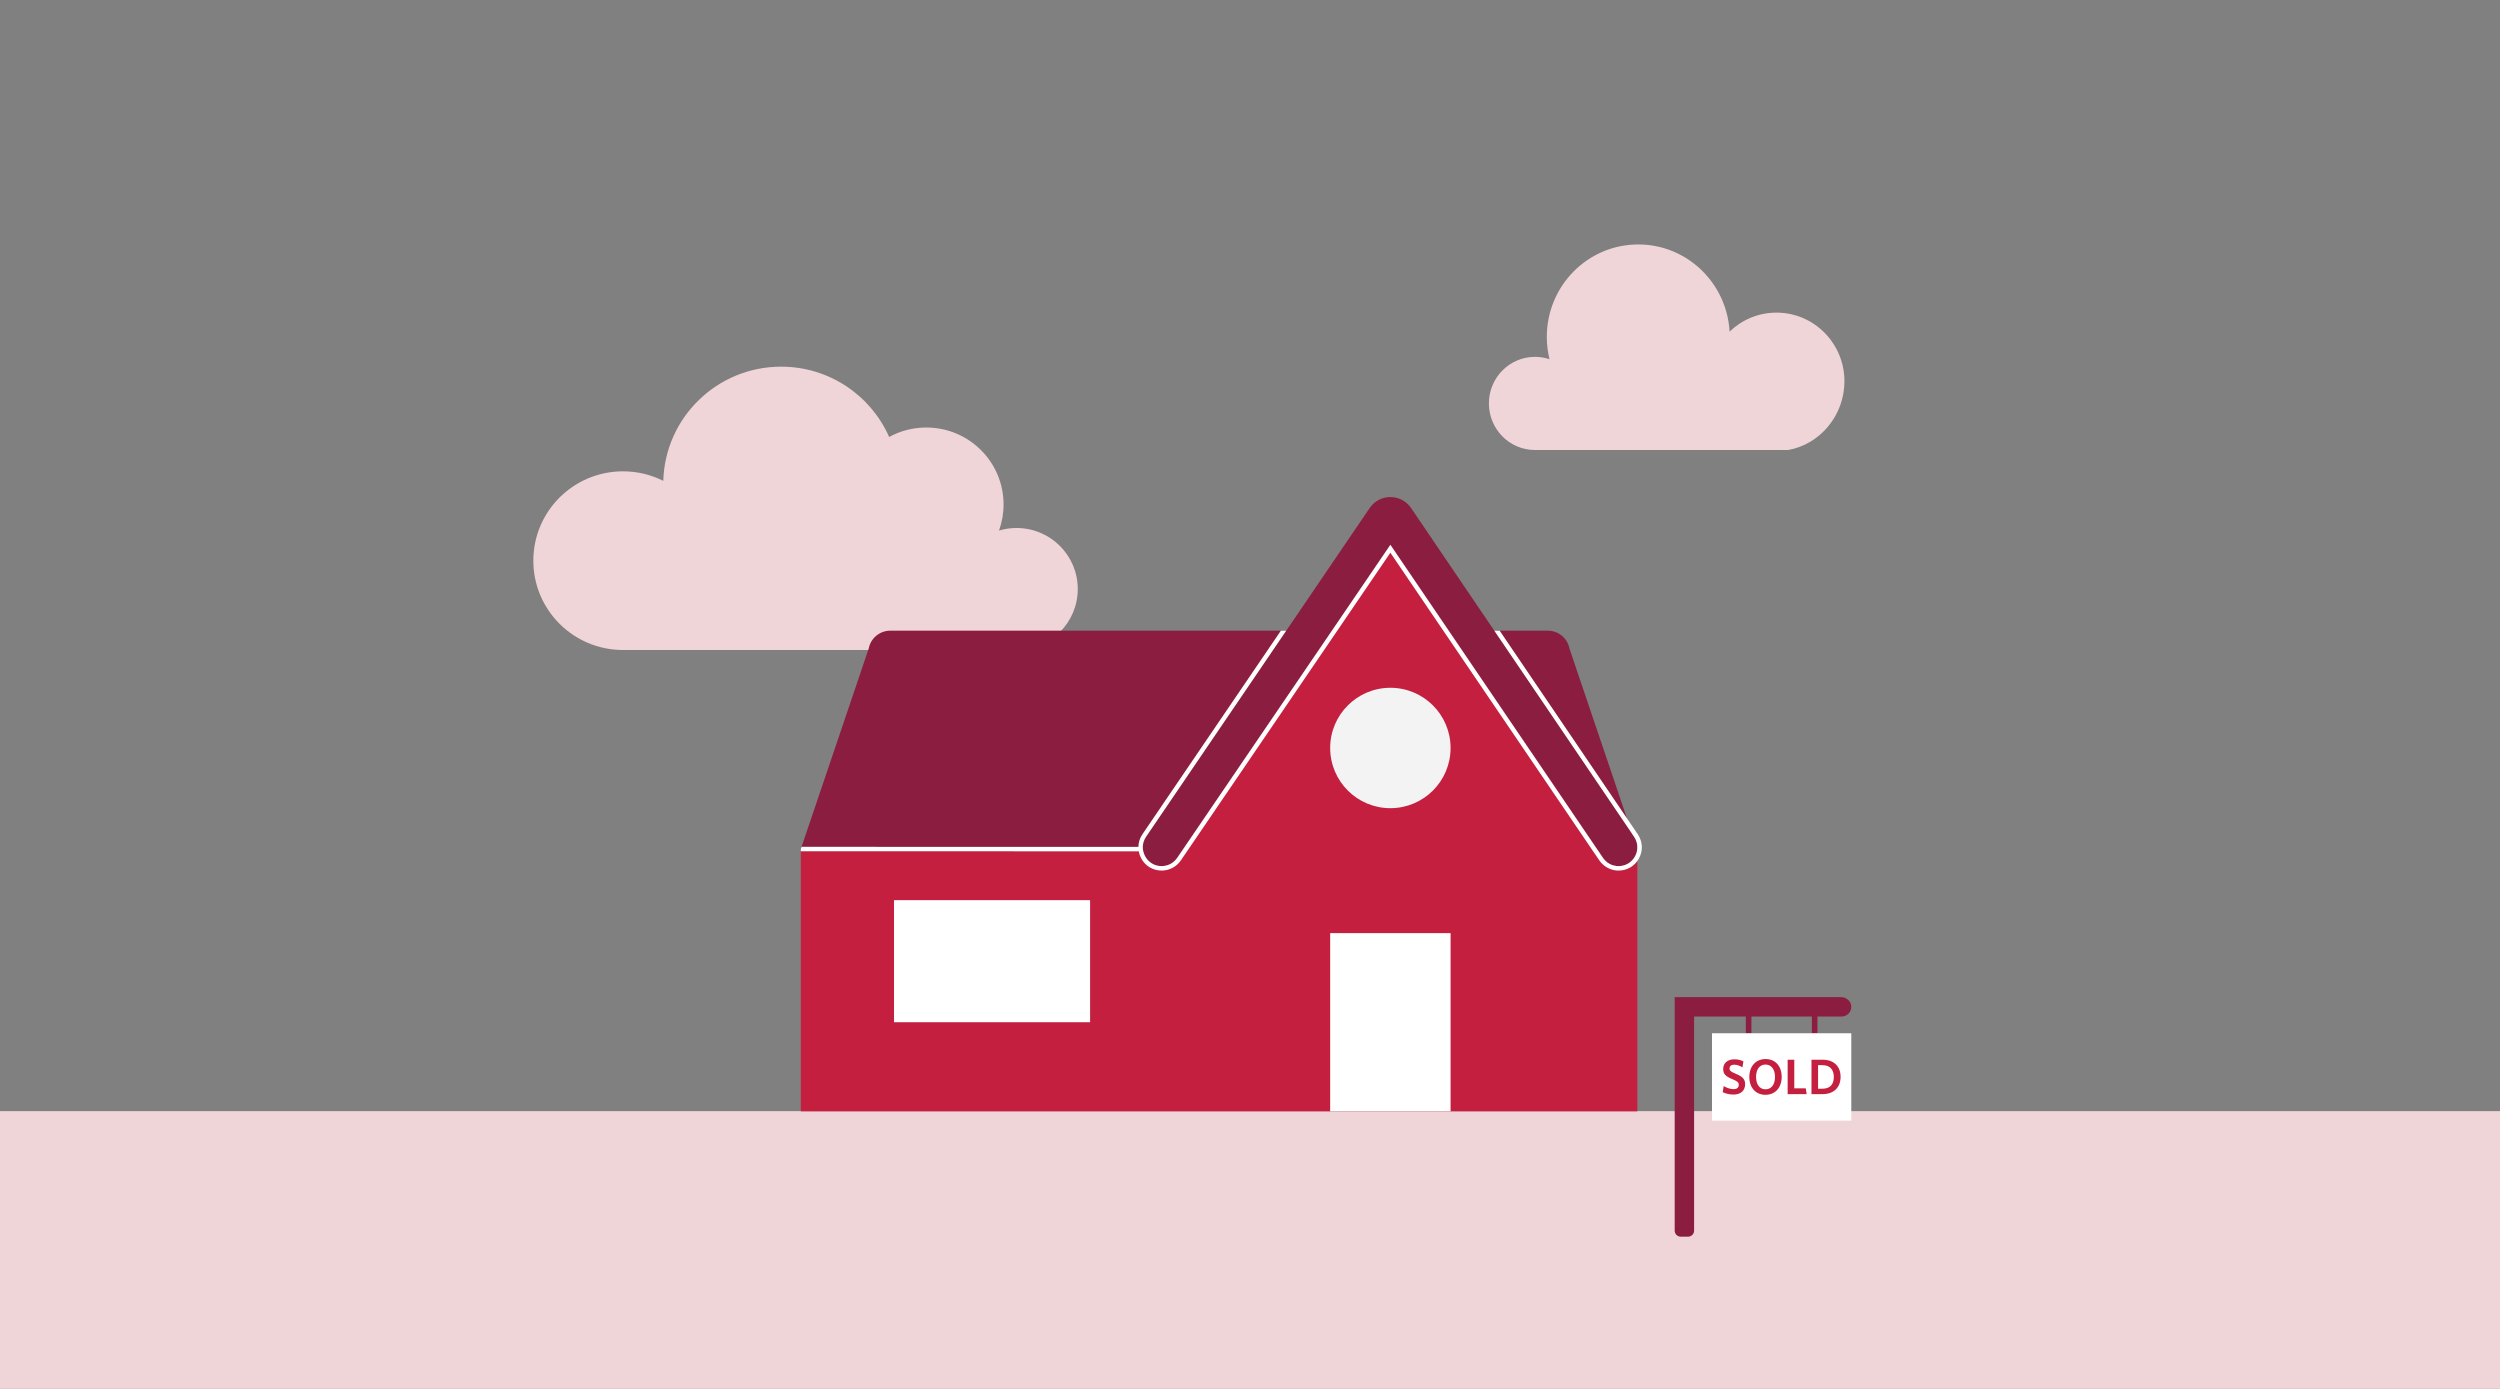
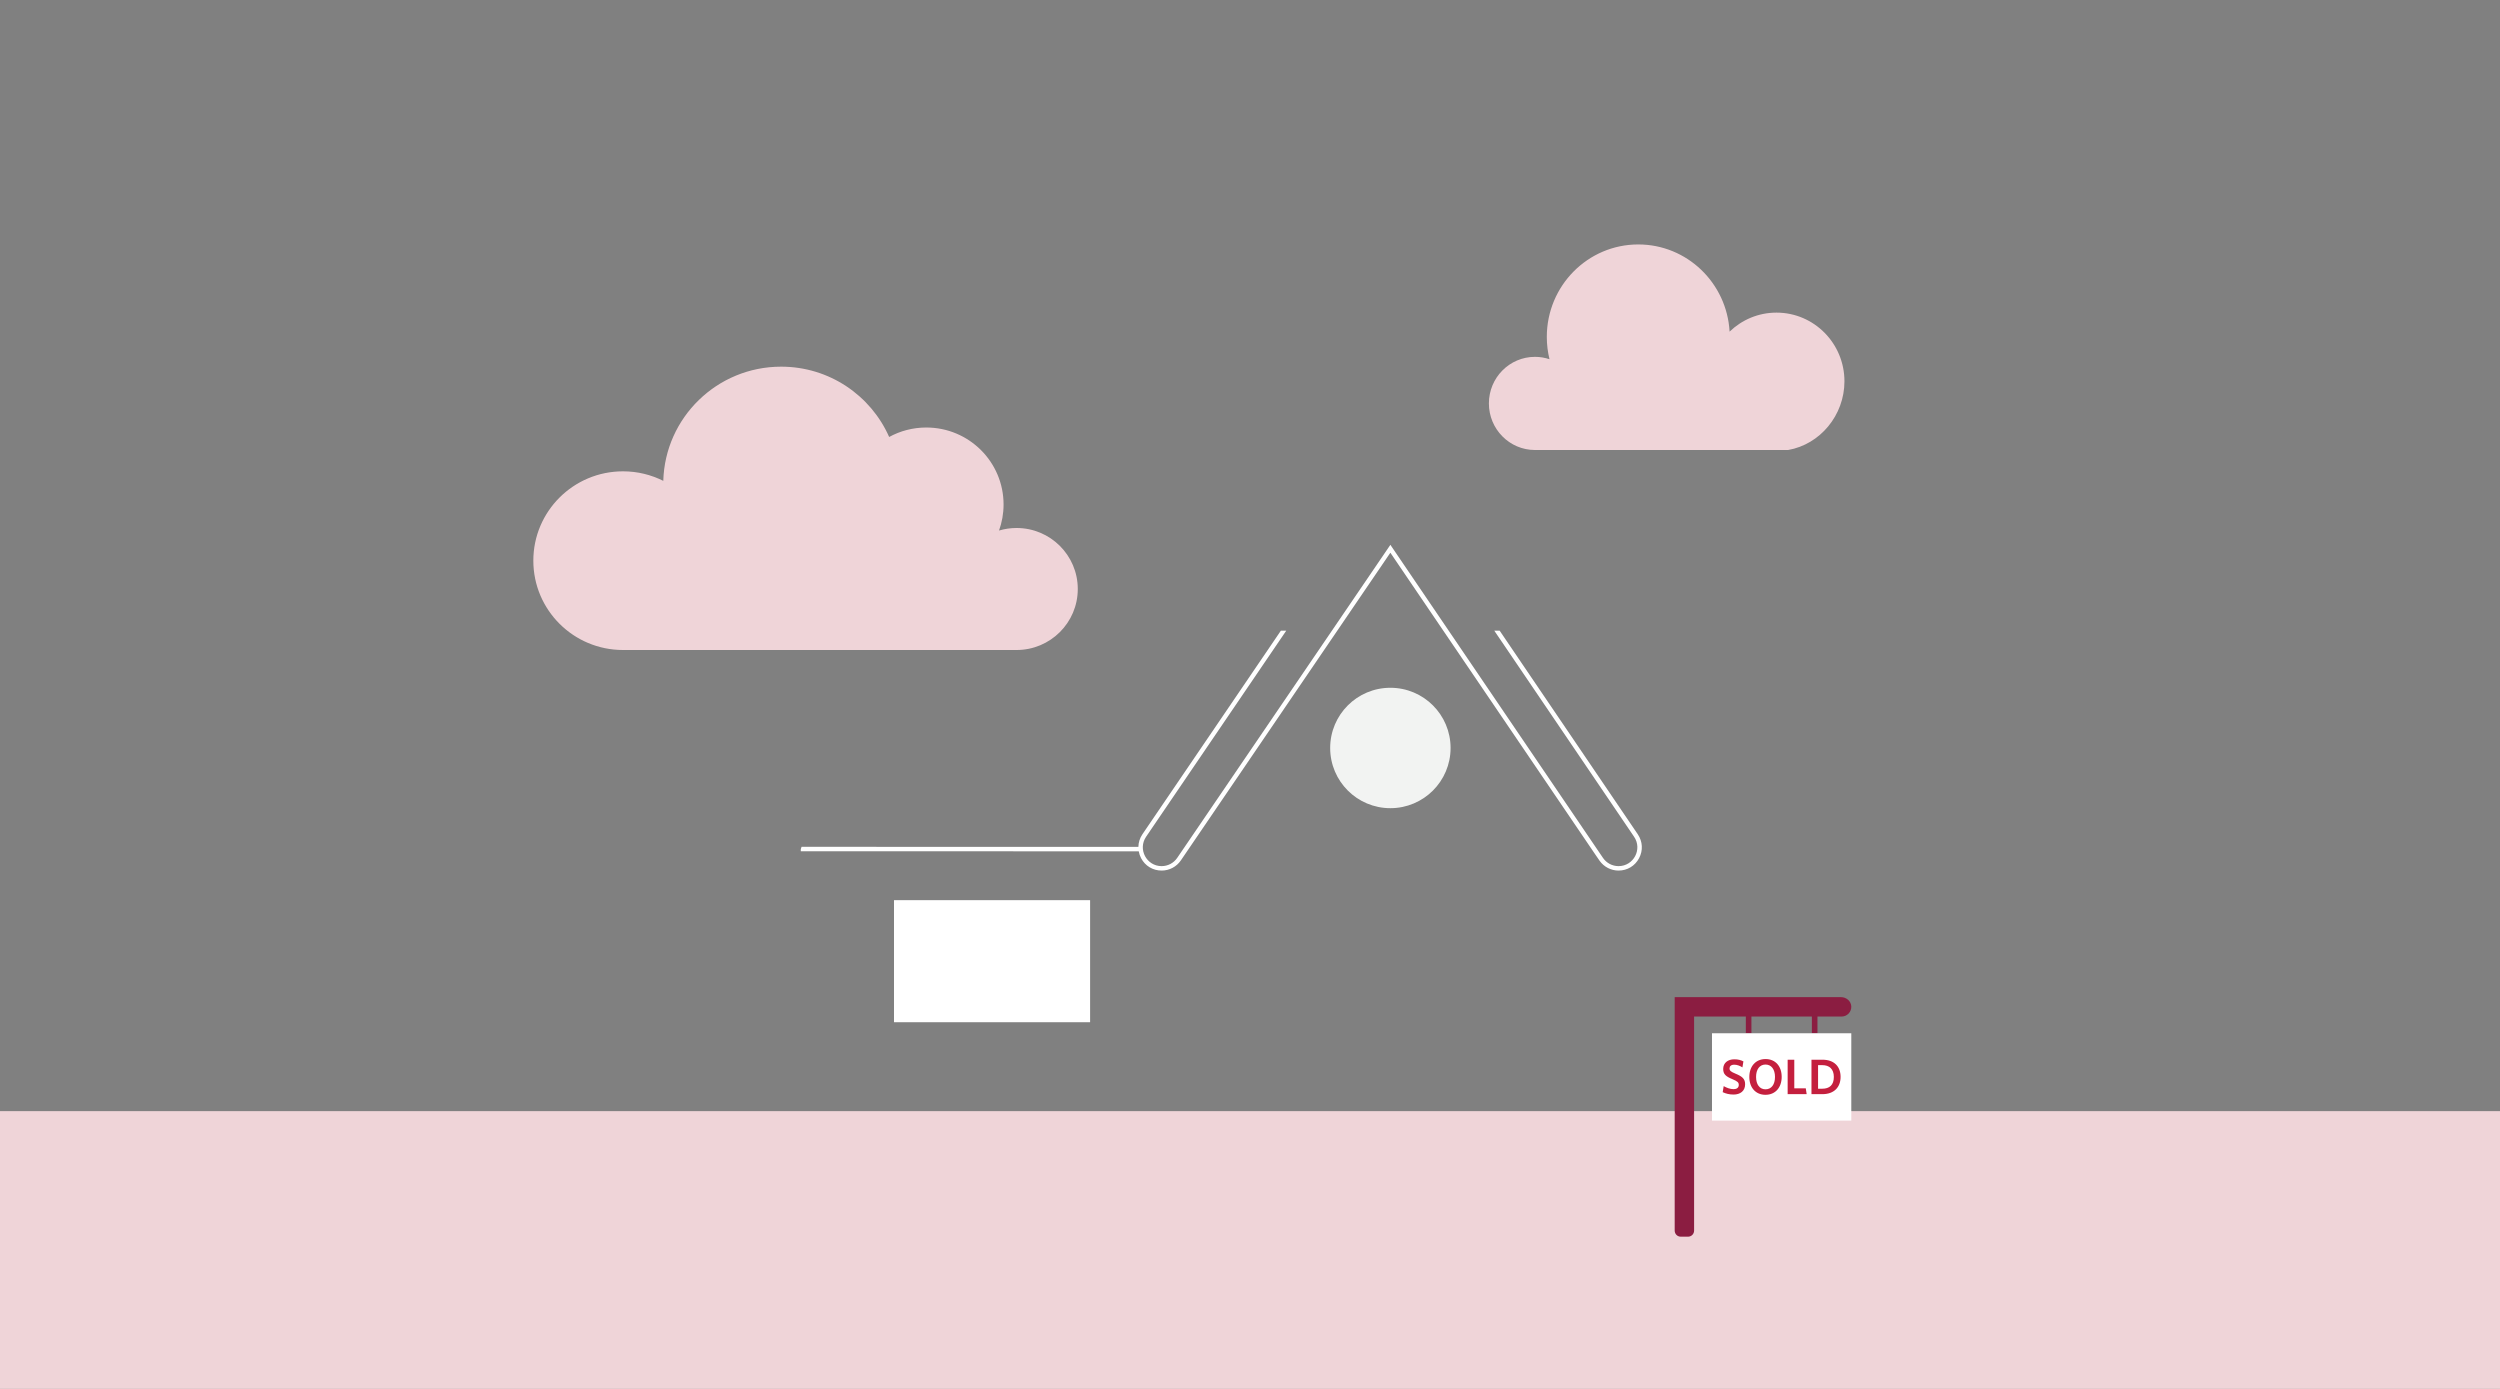
<svg xmlns="http://www.w3.org/2000/svg" width="450px" height="250px" viewBox="0 0 450 250" version="1.1">
  <rect x="0" y="0" width="450" height="250" fill="#808080" stroke="none" />
  <title>Illustrations/Pink/Places/purchasing-a-home-mortgage-450x250-en</title>
  <desc>Created with Sketch.</desc>
  <g id="Illustrations/Pink/Places/purchasing-a-home-mortgage-450x250-en" stroke="none" stroke-width="1" fill="none" fill-rule="evenodd">
    <path d="M182.978,95.039 C181.881,95.039 180.824,95.2 179.824,95.498 C180.352,94.033 180.642,92.455 180.642,90.81 C180.642,83.156 174.414,76.952 166.732,76.952 C164.309,76.952 162.032,77.57 160.048,78.655 C156.764,71.205 149.297,66 140.606,66 C129.081,66 119.709,75.149 119.391,86.554 C117.21,85.46 114.748,84.839 112.14,84.839 C103.226,84.839 96,92.039 96,100.92 C96,109.801 103.226,117 112.14,117 L182.978,117 C189.065,117 194,112.084 194,106.019 C194,99.955 189.065,95.039 182.978,95.039" id="Cloud" fill="#EFD4D8" />
    <polygon id="Ground" fill="#EFD4D8" points="0 250 450 250 450 200 0 200" />
    <path d="M332,68.636 C332,61.807 326.524,56.272 319.768,56.272 C316.493,56.272 313.521,57.576 311.326,59.695 C310.838,50.945 303.667,44 294.889,44 C285.796,44 278.425,51.451 278.425,60.643 C278.425,62.029 278.595,63.374 278.911,64.661 C278.088,64.385 277.208,64.233 276.294,64.233 C271.713,64.233 268,67.986 268,72.616 C268,77.247 271.713,81 276.294,81 L321.863,81 C327.62,79.996 332,74.742 332,68.636" id="Cloud" fill="#EFD4D8" />
    <g id="Art" transform="translate(144, 89)">
      <g id="Group-21" transform="translate(0, 0.111)">
        <path d="M187.388,90.374 L157.444,90.374 L157.444,132.401 C157.444,133.003 157.931,133.491 158.533,133.491 L159.849,133.491 C160.45,133.491 160.938,133.003 160.938,132.401 L160.938,93.868 L170.249,93.868 L170.249,96.877 L171.257,96.877 L171.257,93.868 L182.135,93.868 L182.135,96.877 L183.143,96.877 L183.143,93.868 L187.486,93.868 C188.482,93.868 189.284,93.035 189.231,92.027 C189.181,91.082 188.333,90.374 187.388,90.374" id="Fill-7" fill="#8B1D41" />
        <polygon id="Fill-9" fill="#FFFFFF" points="164.158 112.597 189.234 112.597 189.234 96.876 164.158 96.876" />
        <path d="M168.036,107.909 C167.281,107.909 166.634,107.739 166.086,107.478 L166.265,106.391 C166.787,106.697 167.434,106.939 168.054,106.939 C168.602,106.939 168.98,106.678 168.98,106.184 C168.98,105.726 168.764,105.537 167.865,105.151 C166.661,104.656 166.176,104.261 166.176,103.299 C166.176,102.202 167.02,101.564 168.18,101.564 C168.881,101.564 169.366,101.708 169.815,101.942 L169.636,103.019 C169.187,102.724 168.656,102.534 168.171,102.534 C167.578,102.534 167.317,102.823 167.317,103.2 C167.317,103.595 167.514,103.784 168.378,104.144 C169.654,104.665 170.121,105.105 170.121,106.067 C170.121,107.281 169.231,107.909 168.036,107.909" id="Fill-11" fill="#C41F3E" />
        <path d="M173.791,102.507 C172.731,102.507 172.093,103.38 172.093,104.737 C172.093,106.094 172.731,106.966 173.791,106.966 C174.861,106.966 175.499,106.094 175.499,104.737 C175.499,103.38 174.852,102.507 173.791,102.507 M173.783,107.954 C172.02,107.954 170.879,106.66 170.879,104.746 C170.879,102.822 172.03,101.519 173.8,101.519 C175.58,101.519 176.703,102.814 176.703,104.728 C176.703,106.642 175.562,107.954 173.783,107.954" id="Fill-12" fill="#C41F3E" />
        <polygon id="Fill-13" fill="#C41F3E" points="177.777 107.838 177.777 101.636 178.972 101.636 178.972 106.786 181.039 106.786 181.201 107.838" />
        <path d="M184.025,102.616 L183.252,102.616 L183.252,106.858 L184.007,106.858 C185.311,106.858 186.092,106.192 186.092,104.737 C186.092,103.307 185.265,102.616 184.025,102.616 M184.034,107.838 L182.066,107.838 L182.066,101.636 L184.034,101.636 C186.191,101.636 187.306,102.903 187.306,104.728 C187.306,106.57 186.146,107.838 184.034,107.838" id="Fill-14" fill="#C41F3E" />
-         <path d="M150.726,63.728 L150.711,63.684 C150.774,62.956 150.603,62.193 150.135,61.504 L149.812,61.028 L138.5,27.621 C138.142,25.757 136.511,24.409 134.613,24.409 L124.97,24.409 L109.994,2.334 C108.206,-0.297 104.329,-0.297 102.541,2.334 L87.527,24.409 L16.256,24.409 C14.358,24.409 12.727,25.757 12.369,27.621 L0.142,63.728 L61.722,63.728 C61.885,65.356 63.229,66.792 65.097,66.792 C66.217,66.792 67.265,66.238 67.895,65.311 L68.973,63.728 L106.268,8.957 L143.462,63.728 L144.537,65.311 C145.167,66.238 146.215,66.792 147.335,66.792 C149.203,66.792 150.548,65.356 150.71,63.728 L150.726,63.728 Z" id="Fill-15" fill="#8B1D41" />
-         <path d="M150.71,63.728 C150.547,65.356 149.203,66.792 147.335,66.792 C146.215,66.792 145.167,66.238 144.537,65.311 L106.268,8.957 L67.895,65.311 C67.265,66.238 66.217,66.792 65.097,66.792 C63.229,66.792 61.885,65.356 61.722,63.728 L0.143,63.728 L0.143,110.925 L150.726,110.925 L150.726,63.728 L150.71,63.728 Z" id="Fill-16" fill="#C41F3E" />
        <path d="M117.104,45.525 C117.104,51.51 112.252,56.361 106.268,56.361 C100.283,56.361 95.431,51.51 95.431,45.525 C95.431,39.54 100.283,34.689 106.268,34.689 C112.252,34.689 117.104,39.54 117.104,45.525" id="Fill-17" fill="#F2F3F2" />
-         <polygon id="Fill-18" fill="#FFFFFF" points="95.431 110.926 117.104 110.926 117.104 78.852 95.431 78.852" />
        <polygon id="Fill-19" fill="#FFFFFF" points="16.92 94.889 52.218 94.889 52.218 72.918 16.92 72.918" />
        <path d="M150.797,61.054 L125.937,24.409 L124.97,24.409 L150.135,61.504 C151.662,63.751 150.053,66.792 147.336,66.792 C146.215,66.792 145.167,66.238 144.537,65.311 L106.268,8.957 L67.895,65.311 C67.264,66.238 66.217,66.792 65.097,66.792 C62.379,66.792 60.77,63.751 62.297,61.504 L87.526,24.409 L86.559,24.409 L61.636,61.054 C61.162,61.751 60.923,62.535 60.909,63.327 L0.282,63.317 L0.142,63.728 L0.142,64.117 L60.974,64.127 C61.051,64.549 61.187,64.966 61.398,65.365 C62.136,66.76 63.519,67.592 65.097,67.592 C66.483,67.592 67.776,66.908 68.556,65.761 L68.595,65.704 L69.395,64.529 L106.266,10.379 L143.155,64.701 L143.955,65.864 C144.742,66.946 145.992,67.592 147.336,67.592 C148.913,67.592 150.296,66.76 151.034,65.365 C151.772,63.971 151.684,62.359 150.797,61.054" id="Fill-20" fill="#FFFFFF" />
      </g>
    </g>
  </g>
</svg>